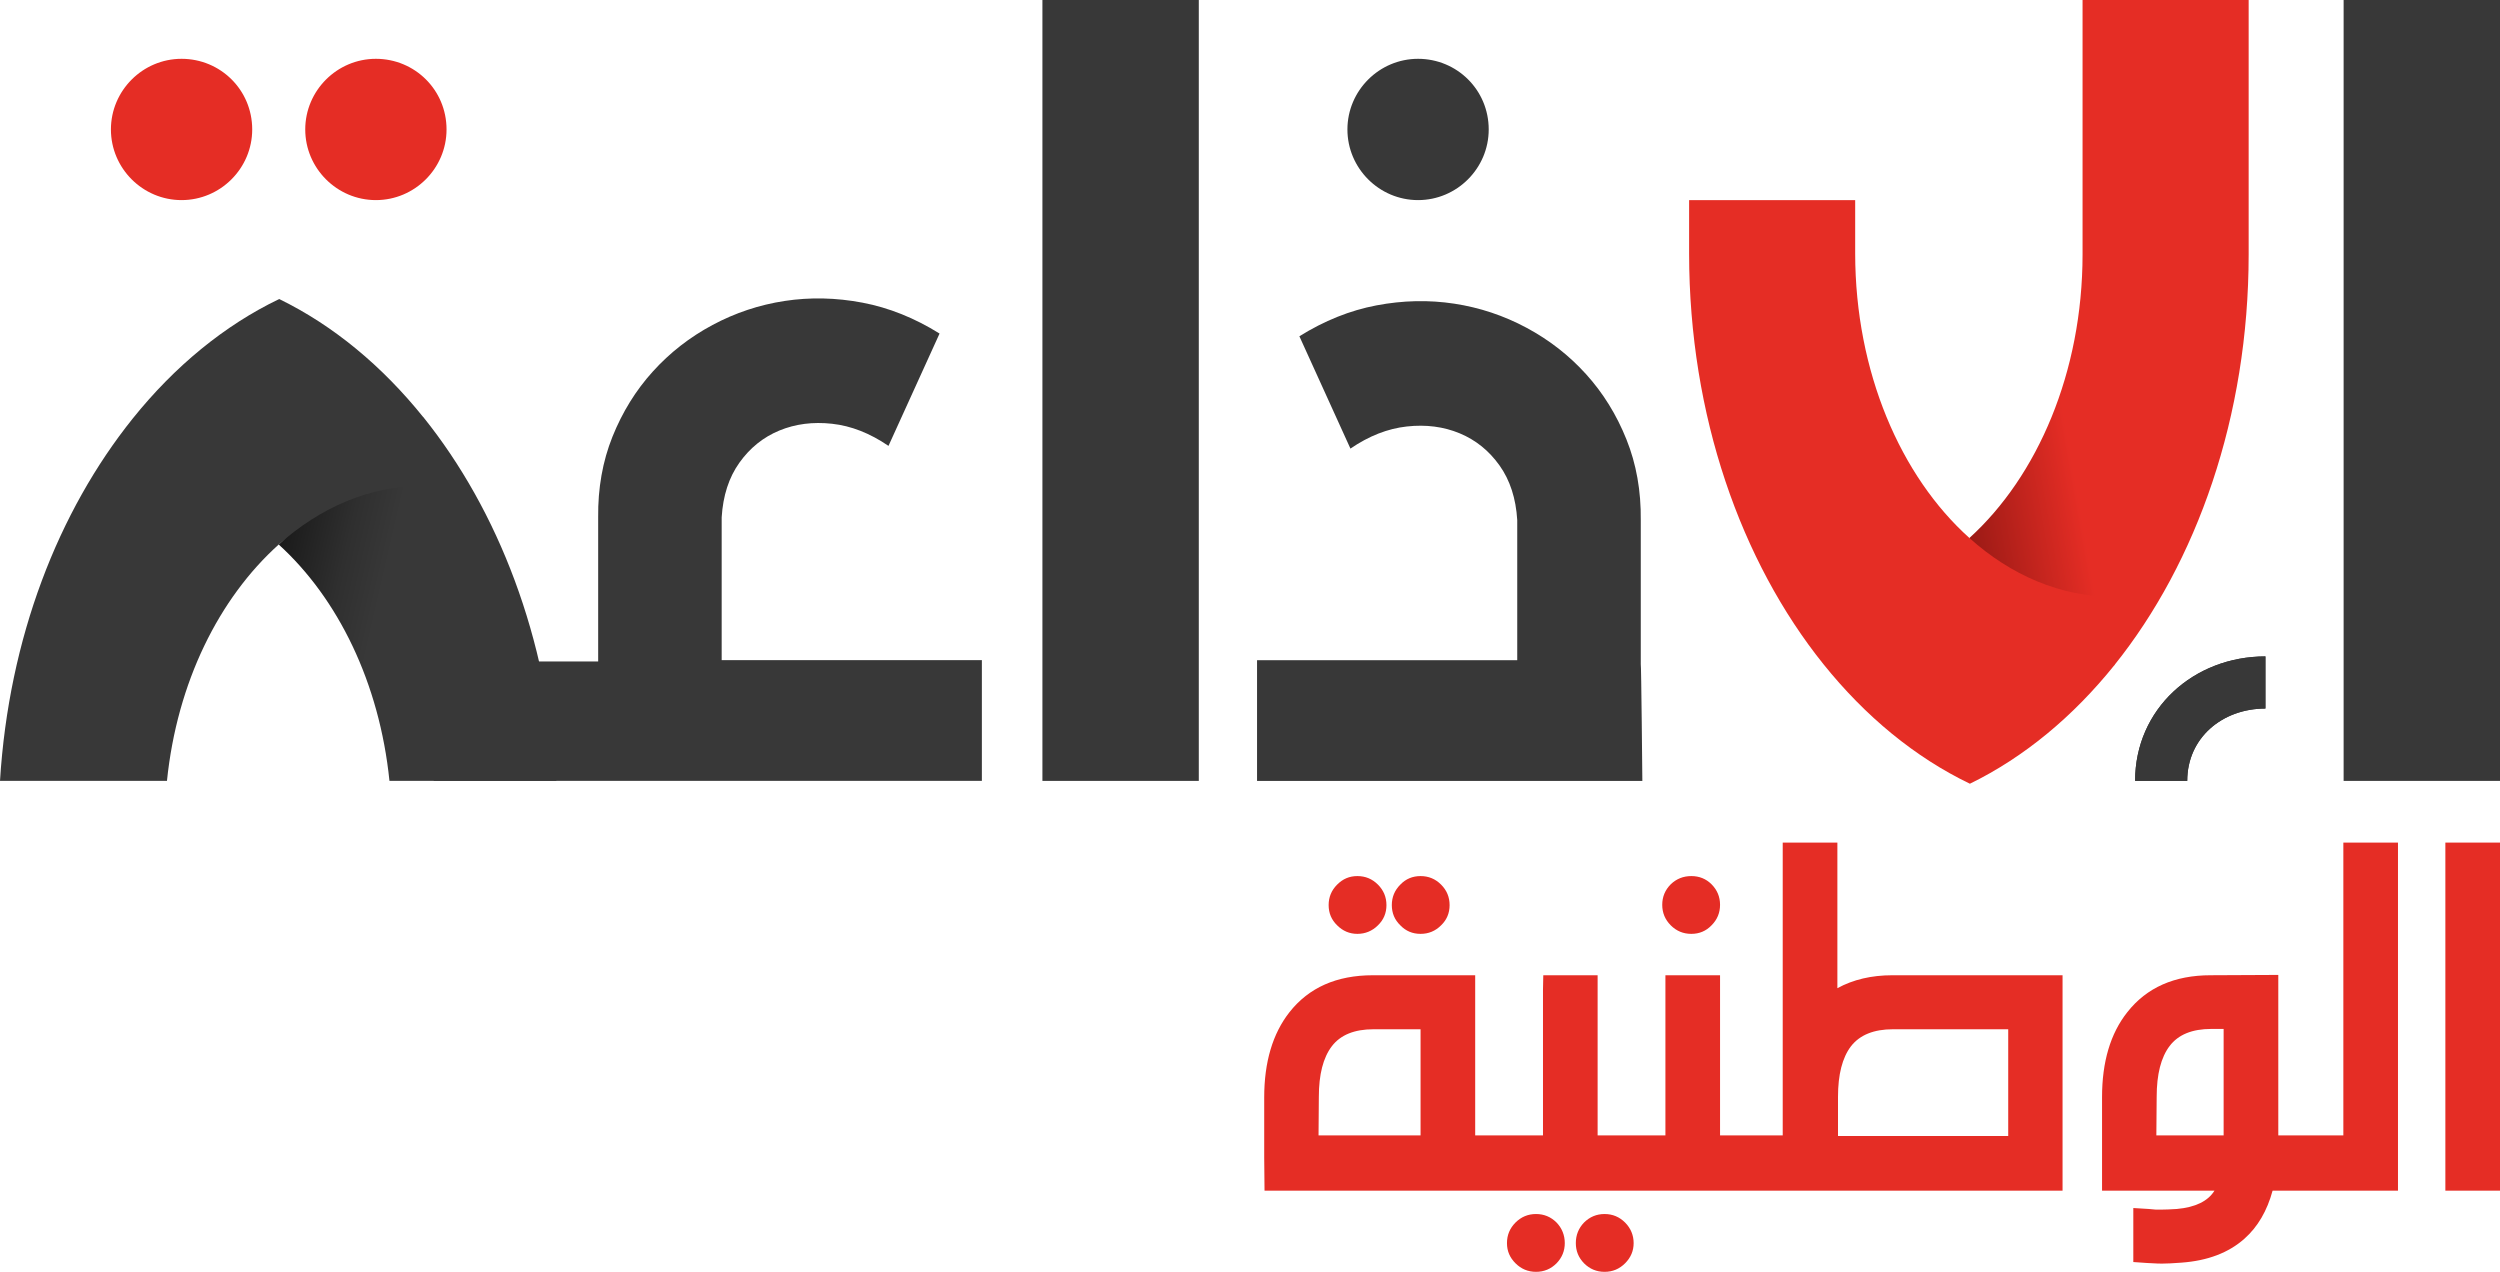
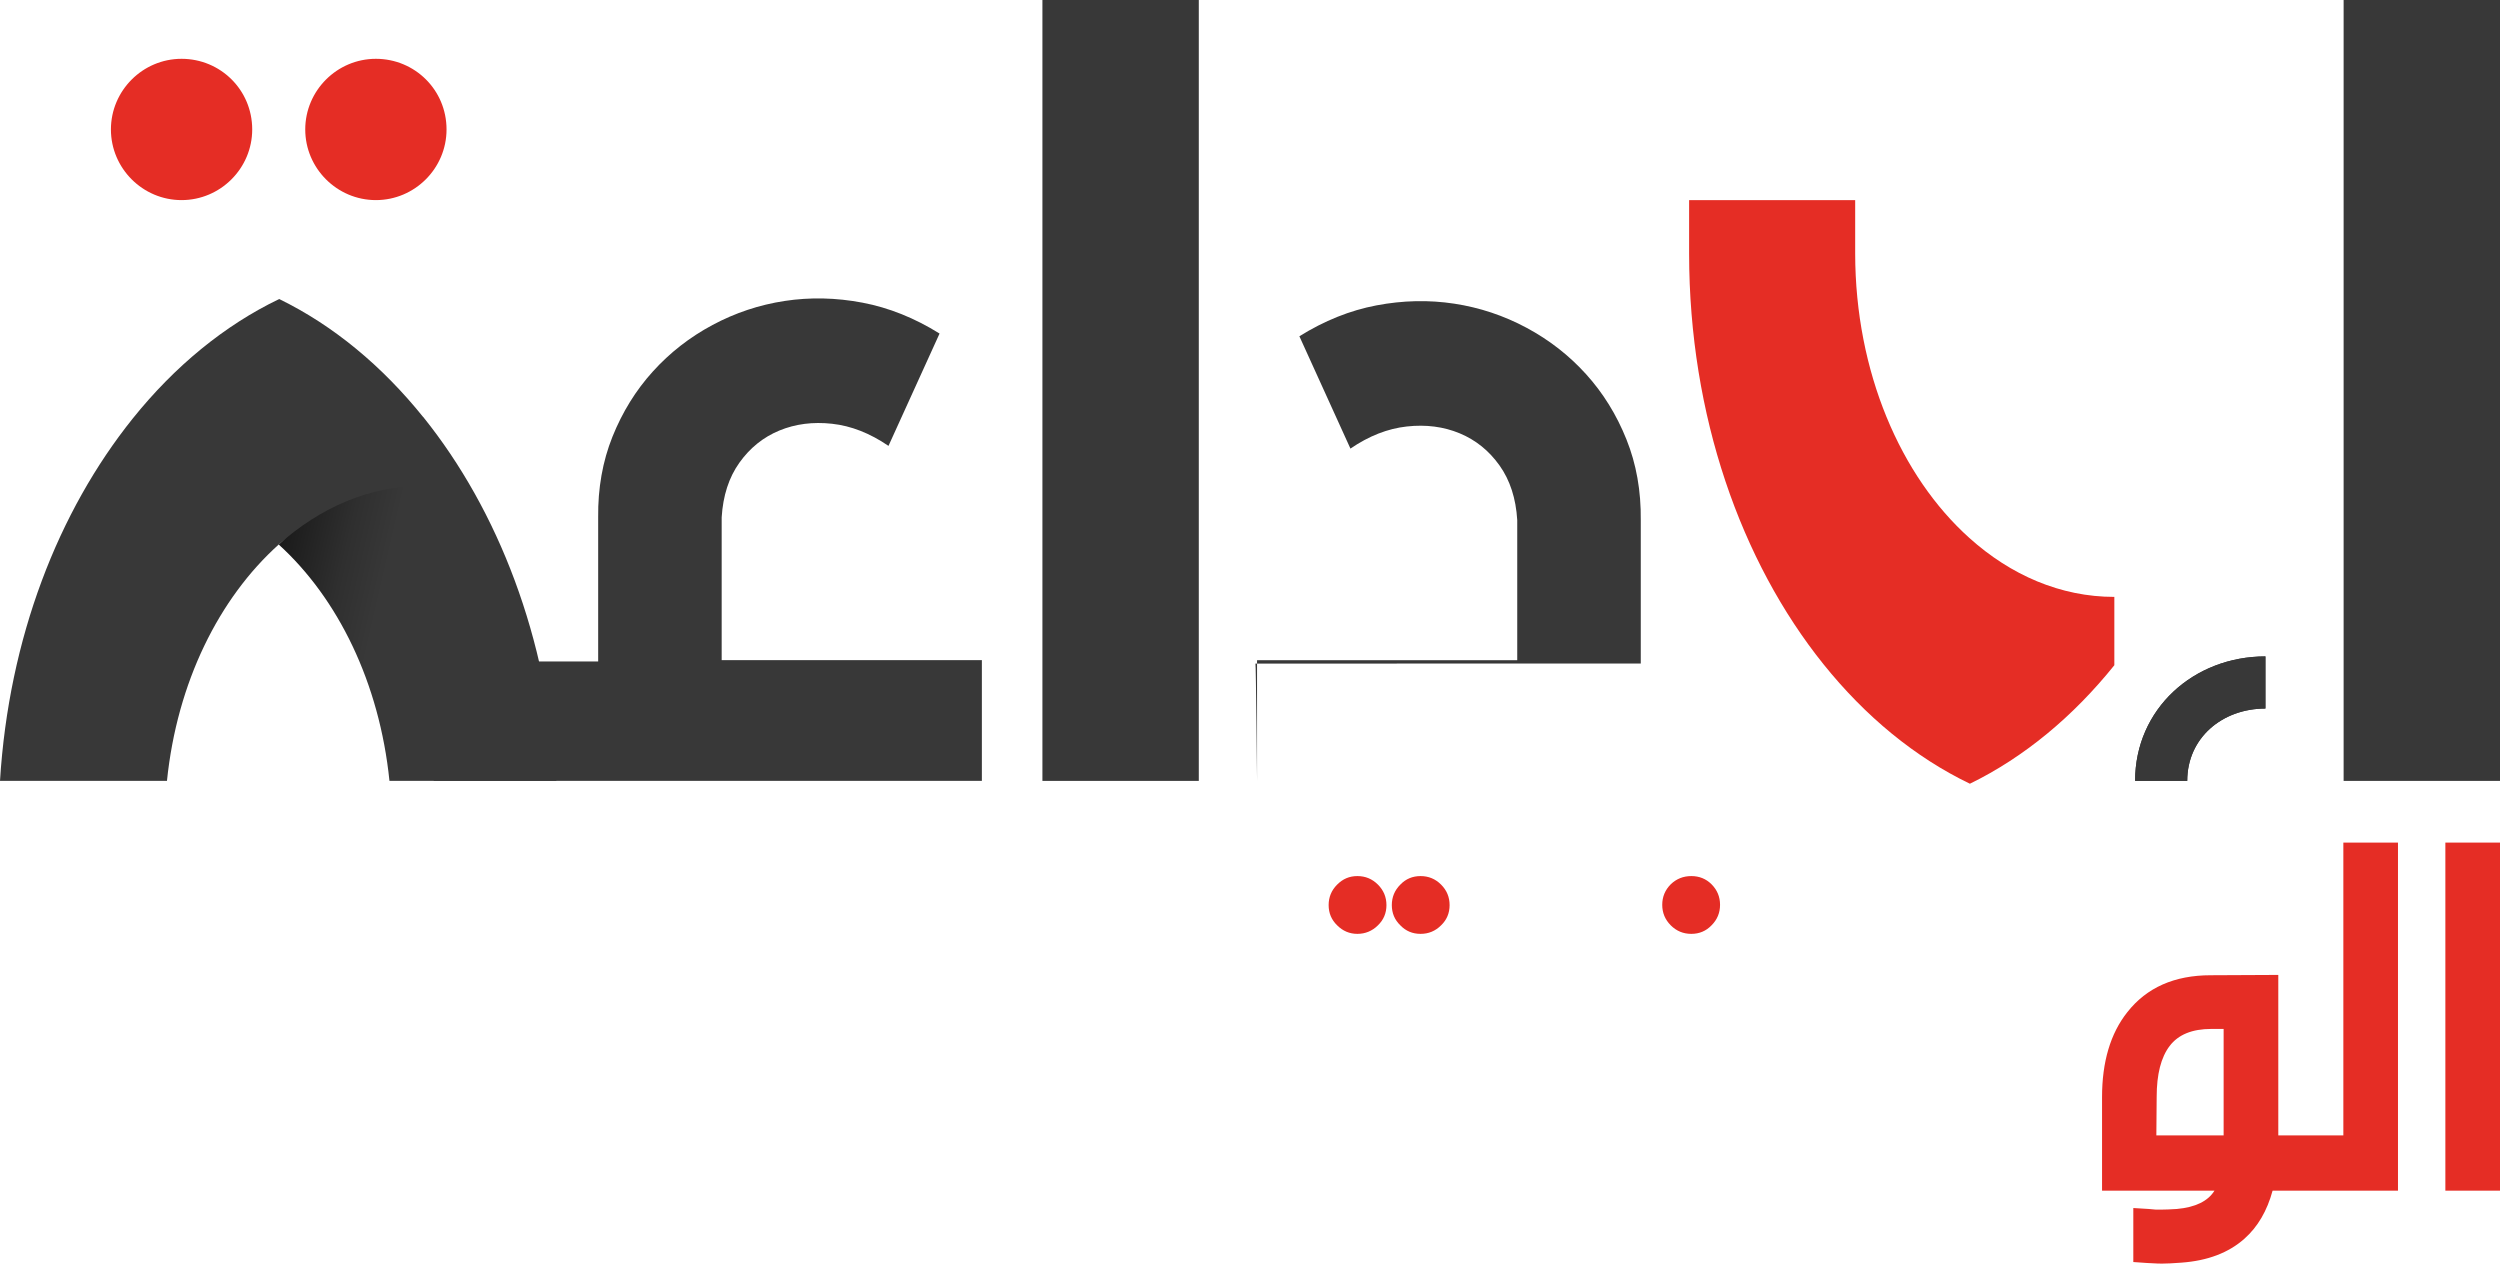
<svg xmlns="http://www.w3.org/2000/svg" id="Calque_2" viewBox="0 0 921.15 468.62">
  <defs>
    <linearGradient id="Dégradé_sans_nom" x1="100.67" y1="260.58" x2="221.11" y2="232.77" gradientTransform="translate(0 470) scale(1 -1)" gradientUnits="userSpaceOnUse">
      <stop offset="0" stop-color="#1a1a1a" />
      <stop offset=".2" stop-color="#2f2f2f" />
      <stop offset=".33" stop-color="#383838" />
      <stop offset="1" stop-color="#383838" />
    </linearGradient>
    <linearGradient id="Dégradé_sans_nom_2" x1="714.14" y1="337.03" x2="847.83" y2="360.6" gradientTransform="translate(0 470) scale(1 -1)" gradientUnits="userSpaceOnUse">
      <stop offset="0" stop-color="#9b1a15" />
      <stop offset=".31" stop-color="#e52d25" />
      <stop offset=".41" stop-color="#e52d25" />
      <stop offset="1" stop-color="#e52d25" />
    </linearGradient>
  </defs>
  <g id="Calque_1-2">
    <rect x="384.09" width="57.62" height="287.73" fill="#383838" />
    <rect x="863.53" width="57.62" height="287.73" fill="#383838" />
-     <path d="M604.56,244.49v-52.86c.12-10.75-1.64-20.67-5.29-29.75-3.64-9.08-8.6-17.08-14.87-24.01s-13.59-12.63-21.95-17.11-17.23-7.44-26.61-8.87-18.93-1.22-28.67.63c-9.74,1.85-19.2,5.65-28.4,11.38l18.81,41.39c6.81-4.66,13.74-7.38,20.79-8.15,7.05-.78,13.53.06,19.44,2.51s10.81,6.39,14.69,11.83,6.06,12.16,6.54,20.16v51.61h-95.87v44.49h141.97s-.39-43.2-.59-43.24h.01Z" fill="#383838" />
+     <path d="M604.56,244.49v-52.86c.12-10.75-1.64-20.67-5.29-29.75-3.64-9.08-8.6-17.08-14.87-24.01s-13.59-12.63-21.95-17.11-17.23-7.44-26.61-8.87-18.93-1.22-28.67.63c-9.74,1.85-19.2,5.65-28.4,11.38l18.81,41.39c6.81-4.66,13.74-7.38,20.79-8.15,7.05-.78,13.53.06,19.44,2.51s10.81,6.39,14.69,11.83,6.06,12.16,6.54,20.16v51.61h-95.87v44.49s-.39-43.2-.59-43.24h.01Z" fill="#383838" />
    <path d="M805.91,287.73h-19.21c0-26.48,21.54-45.87,48.02-45.87v19.21c-15.89,0-28.81,10.77-28.81,26.66Z" fill="#383838" />
-     <path d="M548.53,47.7c0,14.32-11.71,26.03-26.03,26.03s-26.03-11.71-26.03-26.03,11.71-26.03,26.03-26.03,26.03,11.45,26.03,26.03Z" fill="#383838" />
    <path d="M102.7,200.65h0c-21.99,19.76-37.46,50.76-41.17,87.09h81.98c-3.69-36.18-19.01-67.31-40.8-87.08h-.01Z" fill="none" />
    <path d="M102.7,200.64h0c21.79,19.78,37.11,50.9,40.8,87.08h61.51c-3.24-52.73-21.44-99.66-48.95-133.93h0l-21.48,12.51c-19.74,0-16.63,20.66-31.87,34.33h-.01Z" fill="url(#Dégradé_sans_nom)" />
    <path d="M102.69,200.65h0c15.25-13.67,33.61-21.68,53.35-21.68v-25.16h0c-15.19-18.93-33.23-33.91-53.17-43.63-20.22,9.72-38.53,24.82-53.93,43.99C21.45,188.43,3.25,235.06,0,287.73h61.52c3.72-36.33,19.18-67.32,41.17-87.09h0Z" fill="#383838" />
    <path d="M361.78,243.24v44.49h-201.97v-44h60.59v-53.1c-.12-10.75,1.64-20.67,5.28-29.75,3.65-9.07,8.6-17.08,14.88-24.01,6.27-6.93,13.58-12.63,21.95-17.11,8.36-4.48,17.23-7.44,26.61-8.87,9.37-1.43,18.93-1.22,28.67.63,9.73,1.85,19.2,5.64,28.4,11.38l-18.82,41.39c-6.81-4.66-13.74-7.38-20.78-8.15-7.05-.78-13.53.06-19.44,2.5-5.92,2.45-10.82,6.4-14.7,11.83-3.88,5.44-6.06,12.16-6.54,20.16v52.61h95.87Z" fill="#383838" />
    <path d="M805.91,287.73h-19.21c0-26.48,21.54-45.87,48.02-45.87v19.21c-15.89,0-28.81,10.77-28.81,26.66Z" fill="#383838" />
    <path d="M530.98,325.94c-2.09-2.1-4.62-3.14-7.56-3.14s-5.44,1.04-7.45,3.14c-2.1,2.09-3.14,4.62-3.14,7.56s1.04,5.43,3.14,7.45c2.01,2.1,4.5,3.14,7.45,3.14s5.47-1.04,7.56-3.14c2.1-2.02,3.14-4.5,3.14-7.45s-1.04-5.47-3.14-7.56ZM507.71,325.94c-2.1-2.1-4.62-3.14-7.57-3.14s-5.35,1.04-7.45,3.14-3.14,4.62-3.14,7.56,1.05,5.43,3.14,7.45c2.1,2.1,4.58,3.14,7.45,3.14s5.47-1.04,7.57-3.14c2.09-2.02,3.14-4.5,3.14-7.45s-1.05-5.47-3.14-7.56Z" fill="#e52d25" />
-     <path d="M598.78,450.46c-2.09-2.09-4.61-3.14-7.56-3.14s-5.47,1.05-7.57,3.14c-2.01,2.1-3.02,4.62-3.02,7.57s1.01,5.35,3.02,7.44c2.1,2.1,4.62,3.15,7.57,3.15s5.47-1.05,7.56-3.15c2.1-2.09,3.15-4.58,3.15-7.44s-1.05-5.47-3.15-7.57ZM573.53,450.46c-2.09-2.09-4.62-3.14-7.57-3.14s-5.46,1.05-7.56,3.14c-2.09,2.1-3.14,4.62-3.14,7.57s1.05,5.35,3.14,7.44,4.62,3.15,7.56,3.15,5.48-1.05,7.57-3.15c2.02-2.09,3.03-4.58,3.03-7.44s-1.01-5.47-3.03-7.57Z" fill="#e52d25" />
    <path d="M630.63,325.82c-2.02-2.01-4.5-3.02-7.45-3.02s-5.47,1.01-7.57,3.02c-2.09,2.1-3.14,4.62-3.14,7.57s1.05,5.47,3.14,7.56c2.1,2.1,4.62,3.14,7.57,3.14s5.43-1.04,7.45-3.14c2.09-2.09,3.14-4.61,3.14-7.56s-1.05-5.47-3.14-7.57Z" fill="#e52d25" />
-     <path d="M697.24,359.34c-7.68,0-14.43,1.59-20.24,4.77v-53.65h-20.14v107.88h-23.09v-59h-20.13v59h-24.98v-59h-20.02l-.11,5.24v53.76h-24.98v-59h-37.71c-13.34,0-23.58,4.54-30.72,13.61-6.21,7.92-9.31,18.39-9.31,31.43v22.11l.12,12.22h294.04v-79.37h-62.73ZM523.42,418.34h-37.59l.11-14.2c0-8.22,1.59-14.43,4.77-18.62,3.19-4.19,8.31-6.28,15.37-6.28h17.34v39.1ZM739.95,418.57h-62.72v-14.43c0-8.22,1.59-14.43,4.77-18.62,3.26-4.19,8.42-6.28,15.48-6.28h42.47v39.33h0Z" fill="#e52d25" />
    <path d="M863.43,310.46v107.88h-23.97v-59.12l-24.91.12c-13.34,0-23.59,4.54-30.72,13.61-6.21,7.84-9.31,18.28-9.31,31.31v34.45h41.43c-2.41,3.88-7.03,6.13-13.85,6.75-2.41.15-4.27.23-5.59.23h-2.21l-2.56-.23-5.7-.35v19.9l5,.35,2.21.11c1.17.08,2.29.12,3.38.12,1.7,0,4.07-.12,7.1-.35,9.7-.7,17.45-3.65,23.27-8.84,4.89-4.35,8.34-10.24,10.36-17.69h46.2v-128.25h-20.13ZM819.32,418.34h-24.79l.12-14.2c0-8.3,1.59-14.54,4.77-18.73s8.3-6.29,15.36-6.29h4.54v39.22h0Z" fill="#e52d25" />
    <path d="M921.15,310.46v128.25h-20.13v-128.25h20.13Z" fill="#e52d25" />
-     <path d="M779.04,245.11c30.43-37.91,49.48-91.71,49.5-151.3V0h-61.2v93.81c-.03,43.33-16.57,81.62-41.69,104.42,1.09,5.76,3.9,16.15,12.07,26.01,15.08,18.22,36.65,20.48,41.32,20.86h0Z" fill="url(#Dégradé_sans_nom_2)" />
    <path d="M779.05,219.93v25.18c-15.22,18.95-33.27,33.92-53.22,43.66-20.24-9.72-38.55-24.85-53.95-44.03-30.43-37.9-49.47-91.67-49.51-151.23v-19.78h61.19v19.73c.04,43.55,16.73,82.02,42.09,104.77,15.24,13.7,33.61,21.7,53.39,21.7h.01Z" fill="#e52d25" />
    <path d="M164.53,47.7c0,14.32-11.71,26.03-26.03,26.03s-26.03-11.71-26.03-26.03,11.71-26.03,26.03-26.03,26.03,11.45,26.03,26.03Z" fill="#e52d25" />
    <path d="M92.93,47.7c0,14.32-11.71,26.03-26.03,26.03s-26.03-11.71-26.03-26.03,11.71-26.03,26.03-26.03,26.03,11.45,26.03,26.03Z" fill="#e52d25" />
  </g>
</svg>